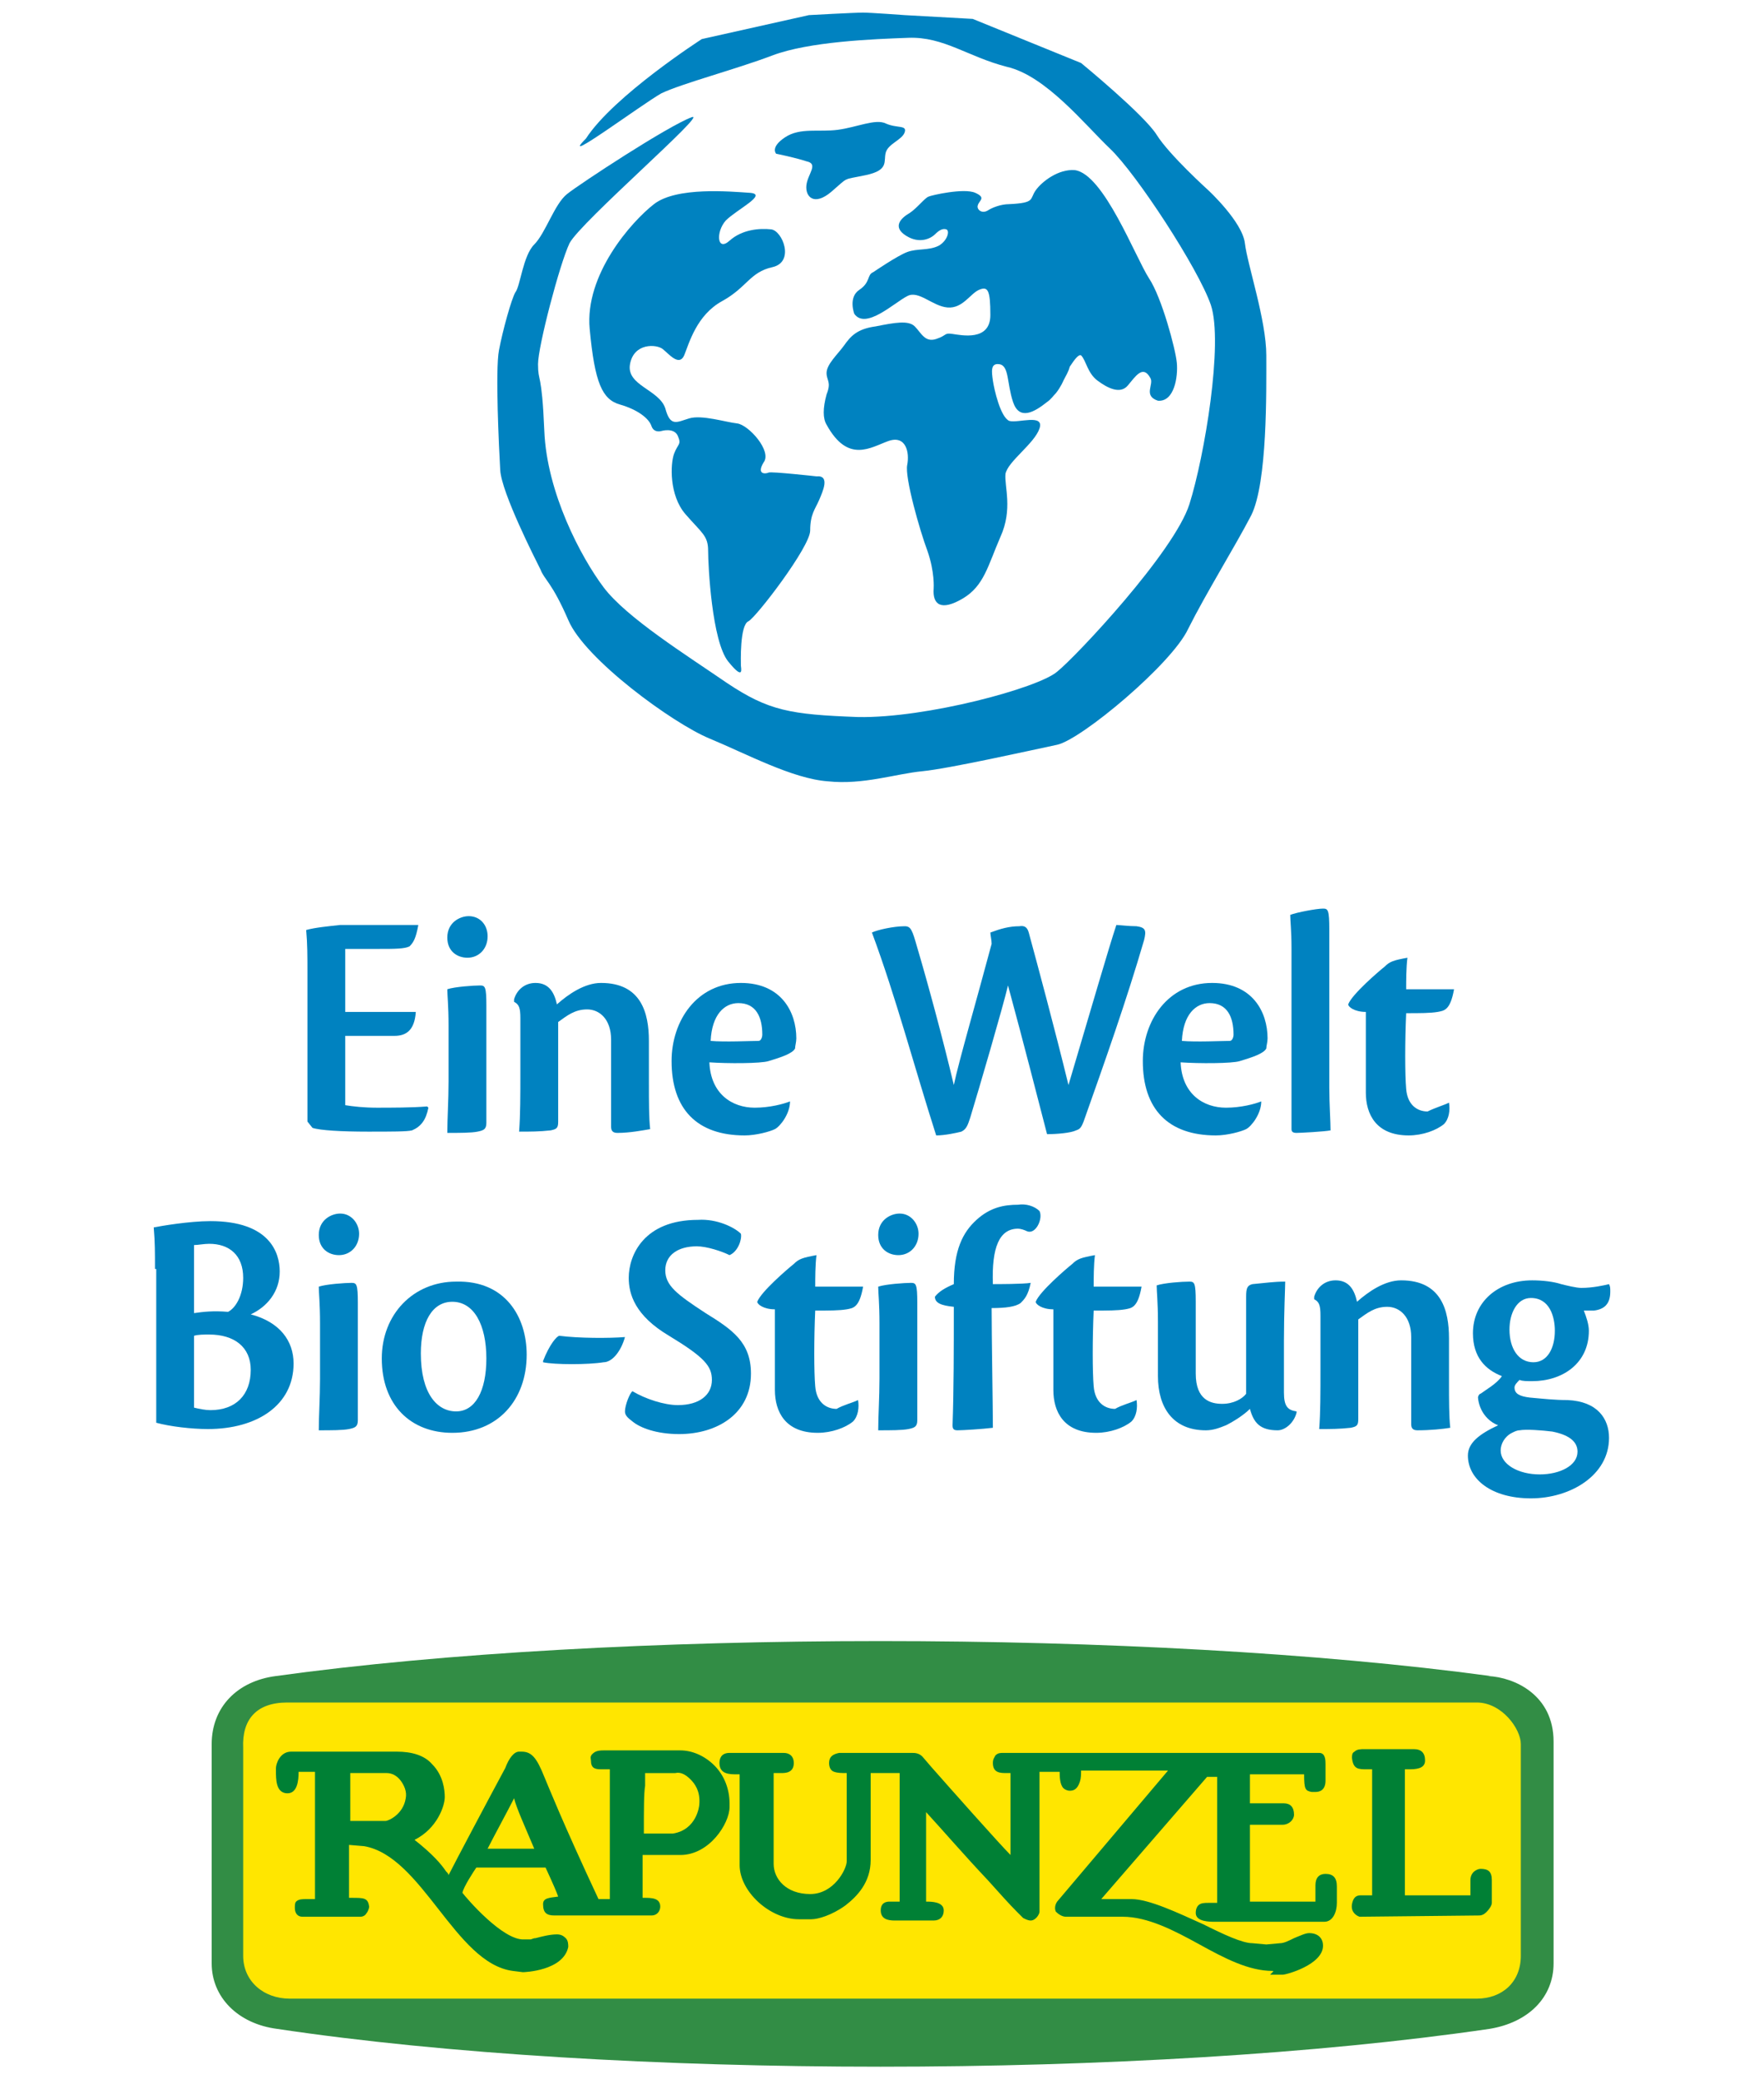
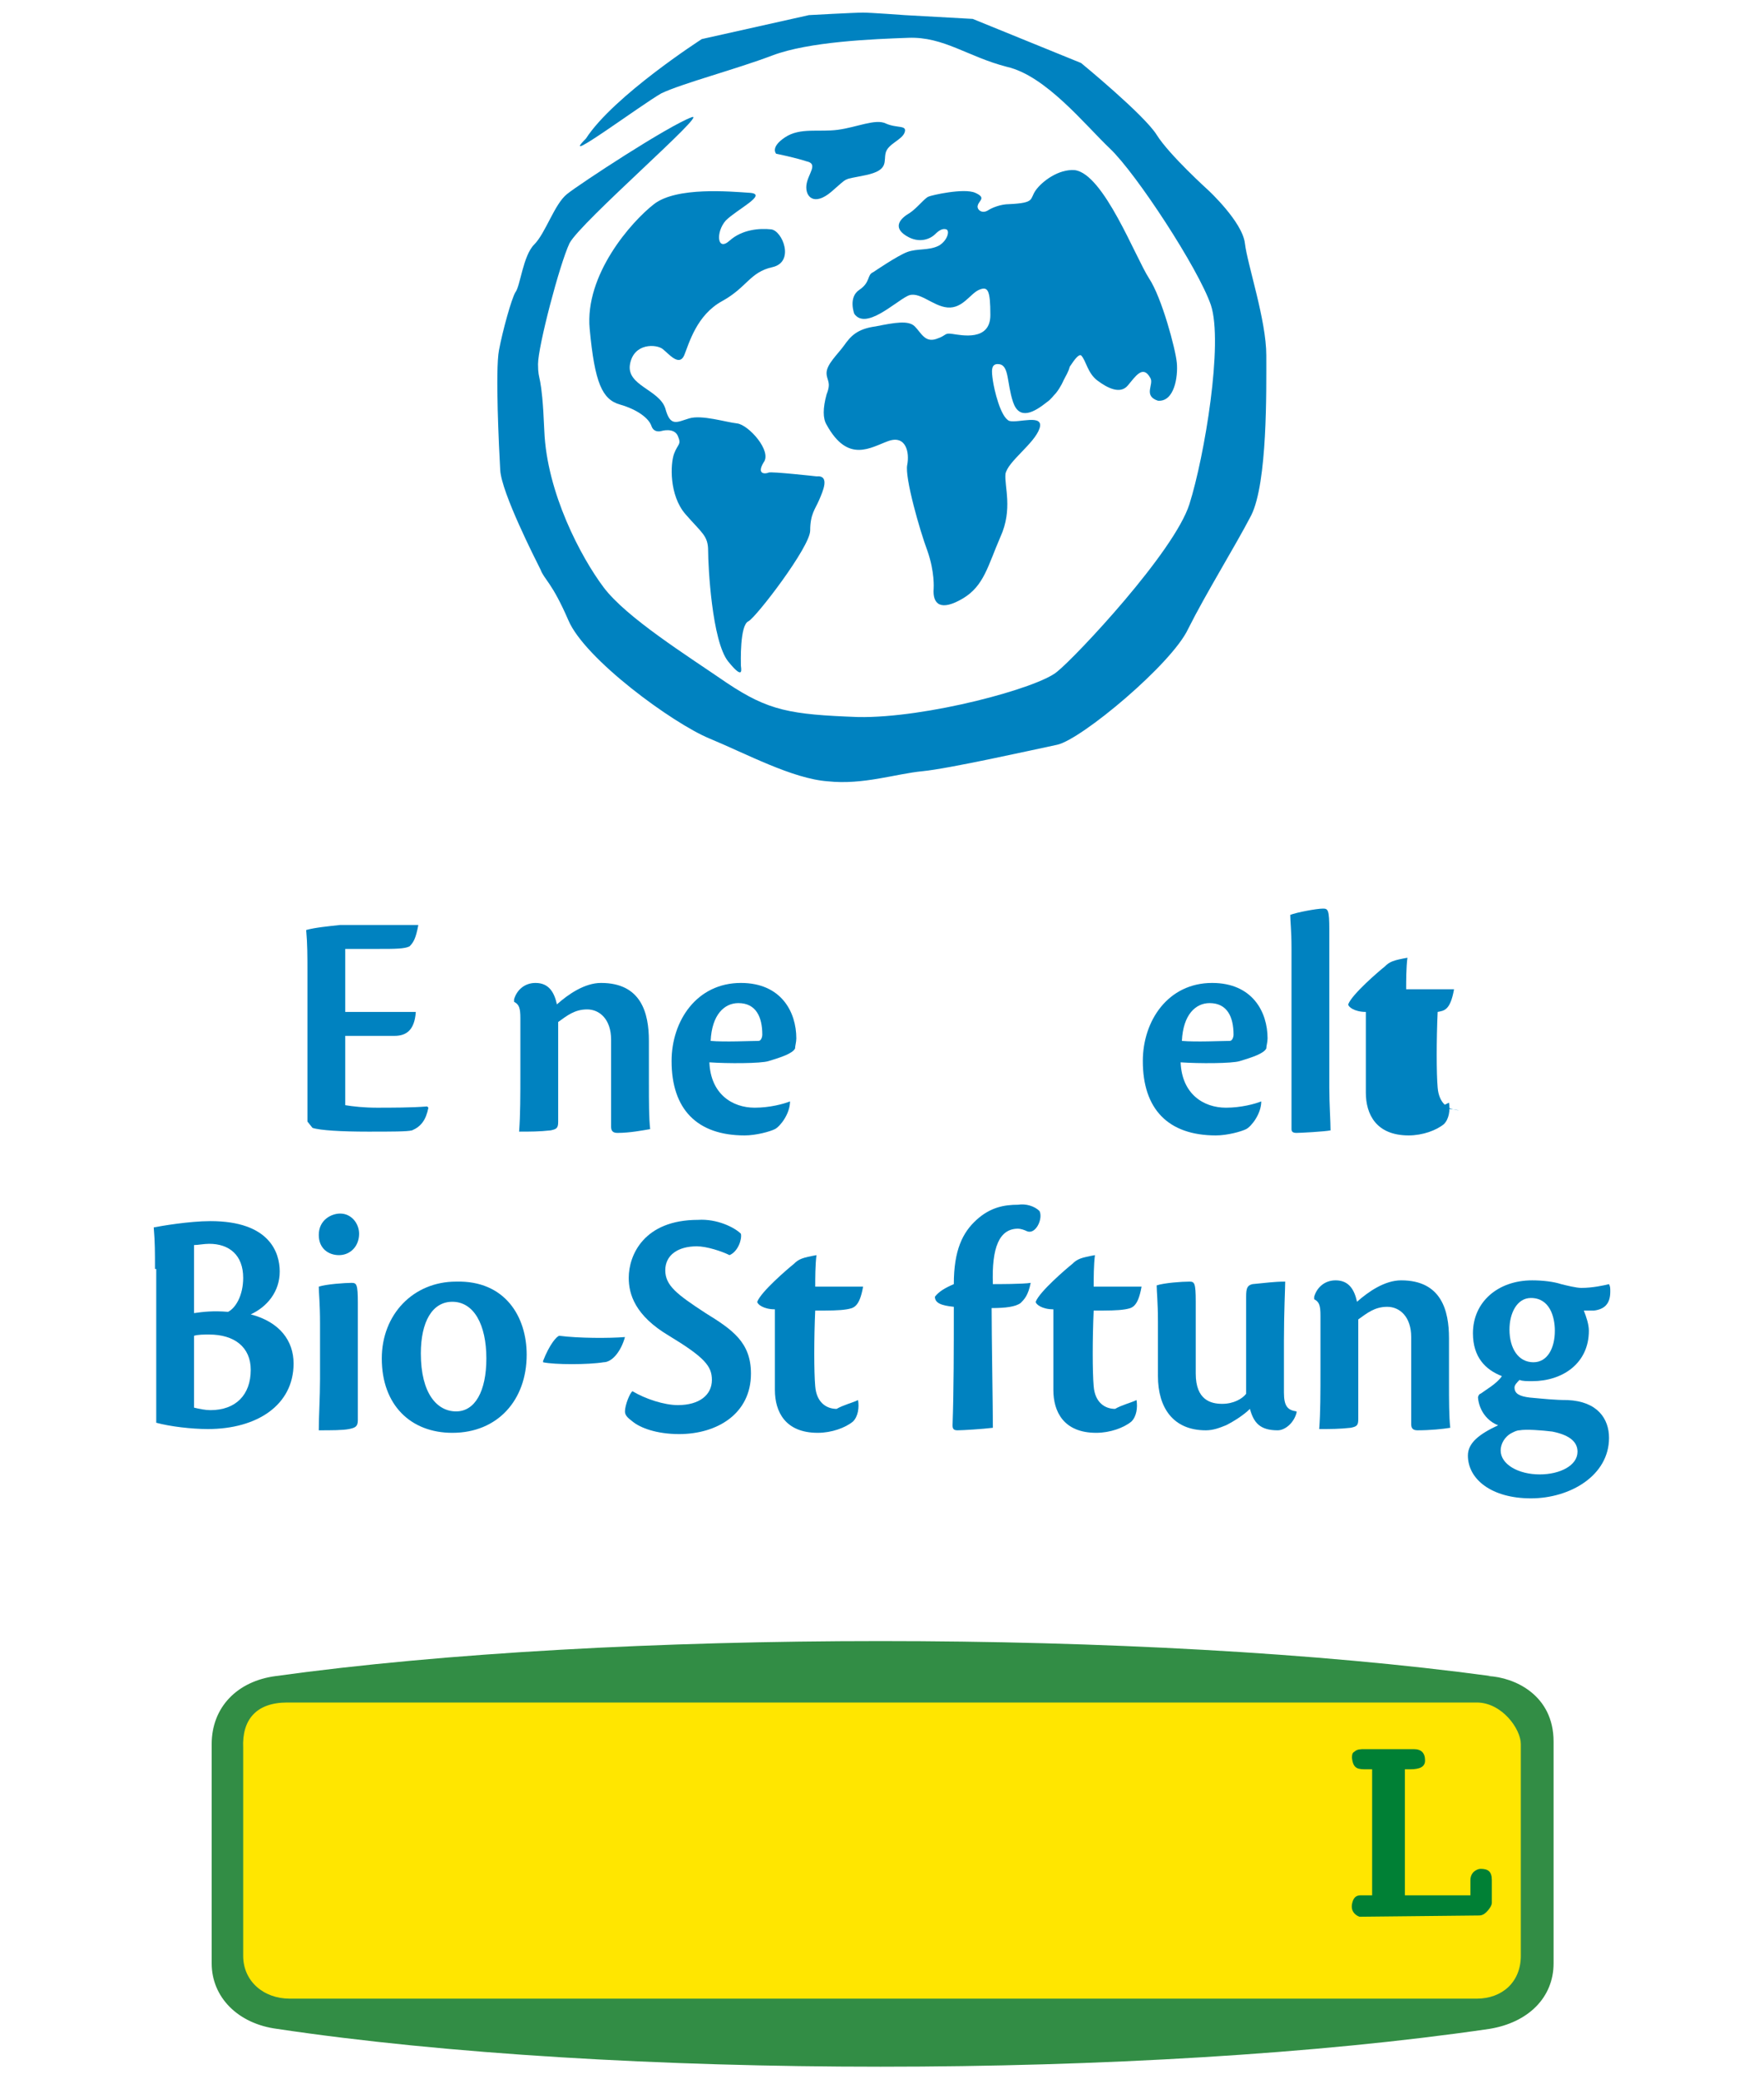
<svg xmlns="http://www.w3.org/2000/svg" version="1.1" id="Ebene_1" x="0px" y="0px" viewBox="0 0 140 165" style="enable-background:new 0 0 140 165;" xml:space="preserve">
  <style type="text/css">
	.st0{fill:#0082C0;}
	.st1{fill:#328D45;}
	.st2{fill:#FFE600;}
	.st3{fill:#008035;}
</style>
  <g>
    <g>
      <path class="st0" d="M46.5,11c2.2-3.4,9.2-7.9,9.2-7.9l8.5-1.9c0,0,3.6-0.2,4.3-0.2c0.6,0,3.3,0.2,3.3,0.2l5.4,0.3L85.8,5    c0,0,5,4.1,6,5.7c1,1.6,4.1,4.4,4.1,4.4s2.7,2.5,2.9,4.2c0.2,1.7,1.7,6.1,1.7,8.9s0.1,10.1-1.2,12.7c-1.3,2.5-3.6,6.2-5,9    c-1.3,2.8-8.5,8.8-10.4,9.2c-1.9,0.4-8.6,1.9-10.7,2.1c-2.1,0.2-4.7,1.1-7.5,0.8c-2.8-0.2-6.5-2.2-9.4-3.4    c-2.9-1.2-9.9-6.3-11.2-9.4c-1.3-3-1.9-3.2-2.2-4c-0.4-0.8-3.1-6.1-3.2-7.9c-0.1-1.8-0.4-7.9-0.1-9.5c0.3-1.6,1-4.1,1.3-4.6    c0.4-0.5,0.6-2.9,1.5-3.8c0.9-0.9,1.6-3.2,2.6-4c1-0.8,8-5.4,9.9-6.1c1.4-0.5-8.8,8.3-9.7,10c-0.8,1.7-2.5,8.2-2.5,9.6    c0,1.5,0.3,0.5,0.5,5.3c0.2,4.9,2.9,10,4.7,12.4c1.8,2.4,6.6,5.4,9.8,7.6c3.3,2.2,5,2.5,10.4,2.7c5.4,0.1,14.3-2.3,15.8-3.6    c1.5-1.2,9.3-9.5,10.5-13.3c1.2-3.8,2.7-12.8,1.7-15.8c-1-2.9-5.9-10.4-8-12.4C86.1,9.9,83,6,79.9,5.3c-3.1-0.8-5-2.4-7.8-2.3    c-2.8,0.1-7.9,0.3-10.8,1.4c-2.9,1.1-7.1,2.2-8.8,3C50.9,8.3,44.2,13.3,46.5,11L46.5,11z" />
      <g>
        <path class="st0" d="M56.8,28.2C56.8,28.2,56.8,28.2,56.8,28.2L56.8,28.2z" />
        <path class="st0" d="M55.3,12.7C55.3,12.7,55.3,12.7,55.3,12.7C55.3,12.7,55.3,12.7,55.3,12.7C55.3,12.7,55.3,12.7,55.3,12.7z" />
        <path class="st0" d="M59.3,47.2C59.3,47.2,59.3,47.2,59.3,47.2C59.3,47.2,59.3,47.2,59.3,47.2C59.3,47.2,59.3,47.2,59.3,47.2z      M60,50.2C60,50.2,60,50.2,60,50.2C60,50.2,60,50.2,60,50.2C60,50.2,60,50.2,60,50.2z M57.5,18.2c0-0.1-0.1-0.1-0.1-0.1     c0,0,0,0,0,0C57.4,18.1,57.5,18.1,57.5,18.2z M49.6,28.6C49.6,28.6,49.6,28.6,49.6,28.6c0,0.1,0,0.1,0,0.1     C49.6,28.7,49.6,28.7,49.6,28.6C49.6,28.7,49.6,28.7,49.6,28.6z" />
      </g>
      <path class="st0" d="M52.5,34.2c0,0,1-0.3,1.3,0.4s0,0.6-0.3,1.4c-0.3,0.8-0.4,3.3,0.9,4.8c1.3,1.5,1.8,1.7,1.8,2.9    c0,1.2,0.3,7.2,1.6,8.8c1.3,1.6,1,0.5,1,0.3s-0.1-3.2,0.6-3.5c0.6-0.3,4.9-5.9,4.9-7.2c0-1.3,0.4-1.7,0.7-2.4s0.9-2-0.2-1.9    c0,0-3.6-0.4-3.8-0.3c-0.2,0.1-1,0.2-0.4-0.8c0.7-0.9-1.2-3-2.1-3.1c-0.9-0.1-2.8-0.7-3.8-0.4s-1.5,0.7-1.9-0.8    c-0.5-1.5-3.1-1.8-2.8-3.5s2.1-1.6,2.6-1.2s1.3,1.4,1.7,0.5c0.4-1,1-3.2,3-4.3s2.2-2.3,4-2.7c1.8-0.4,0.8-2.9-0.1-3    s-2.3,0-3.3,0.9s-1.1-0.7-0.3-1.6c0.9-0.9,3.4-2.1,1.9-2.2c-1.5-0.1-5.8-0.5-7.6,0.9s-5.5,5.6-5.1,9.9s1,5.6,2.4,6    s2.3,1.1,2.5,1.7S52.5,34.2,52.5,34.2z" />
      <path class="st0" d="M61.6,12.2c0,0-0.5-0.5,0.7-1.3s2.7-0.4,4.2-0.6c1.5-0.2,3-0.9,3.8-0.5c0.9,0.4,1.7,0.1,1.5,0.7    s-1.3,0.9-1.5,1.6c-0.2,0.7,0.3,1.4-1.6,1.8S67.4,14,66,15.2c-1.4,1.2-2.1,0.4-2-0.5c0.1-0.9,1-1.7,0-1.9    C63.1,12.5,61.6,12.2,61.6,12.2z" />
      <path class="st0" d="M93.4,28.8c-0.1-1.1-1.2-5.2-2.2-6.7c-1.1-1.7-3.6-8.3-5.9-8.6c-1.3-0.1-2.6,0.9-3.1,1.6    c-0.5,0.7,0,1-2.1,1.1c0,0,0,0,0,0c-0.7,0-1.4,0.3-1.7,0.5c-0.5,0.3-0.9-0.1-0.8-0.4c0.1-0.4,0.7-0.6-0.2-1    c-0.9-0.4-3.5,0.2-3.7,0.3c-0.3,0.1-0.9,0.9-1.5,1.3c-0.7,0.4-1.4,1.1-0.3,1.8c1.1,0.7,2,0.2,2.3-0.1c0.3-0.3,0.6-0.5,0.9-0.4    s0.1,0.9-0.6,1.3c-0.8,0.4-1.7,0.2-2.5,0.5c-0.8,0.3-2.7,1.6-2.7,1.6c-0.5,0.2-0.2,0.8-1.1,1.4c-0.9,0.6-0.4,1.9-0.4,1.9    c0.9,1.3,3.2-0.9,4.2-1.4c0.9-0.5,2,0.8,3.2,0.9c1.2,0.1,1.8-1.1,2.5-1.4c0.7-0.3,0.9,0,0.9,2c0,2.1-2.3,1.6-3,1.5    c-0.7-0.1-0.4,0.1-1.3,0.4c-0.9,0.3-1.2-0.5-1.7-1s-1.6-0.3-3.1,0c-1.5,0.2-2,0.8-2.5,1.5c-0.5,0.7-1.4,1.5-1.4,2.2    c0,0.6,0.4,0.7,0,1.7c-0.3,1.1-0.3,1.9,0,2.4c1.7,3.1,3.5,1.8,4.9,1.3c1.4-0.5,1.7,0.9,1.5,1.9c-0.2,1,1,5.2,1.6,6.8    c0.6,1.7,0.5,3,0.5,3c-0.1,1.3,0.6,1.8,2.3,0.8c1.7-1,2-2.6,3-4.9c1-2.2,0.3-4,0.4-5c0.2-1,2.3-2.4,2.7-3.6    c0.4-1.2-1.7-0.4-2.4-0.6c-0.7-0.3-1.2-2.5-1.3-3.2c-0.1-0.7-0.2-1.4,0.5-1.3c0.8,0.1,0.6,1.5,1.1,3c0.5,1.5,1.7,0.8,2.7,0    c0.3-0.2,0.5-0.5,0.7-0.7c0,0,0,0,0,0s0,0,0,0c0.4-0.5,0.6-1,0.6-1c0.2-0.4,0.4-0.7,0.5-1.1c0.4-0.6,0.7-1,0.9-0.9    c0.4,0.4,0.5,1.4,1.3,2c0.8,0.6,1.8,1.1,2.4,0.4c0.6-0.7,1.2-1.7,1.8-0.6c0.3,0.5-0.6,1.4,0.6,1.8C93.2,31.9,93.5,29.9,93.4,28.8z    " />
    </g>
    <g>
      <g>
        <g>
          <path class="st1" d="M21.9,133L21.9,133c-3.1,0.4-5.1,2.5-5.1,5.4v17.4c0,2.7,2.1,4.8,5.2,5.2c26.7,4,68.9,4,96.2,0      c3.1-0.5,5.1-2.5,5.1-5.2v-17.6c0-3.7-3.1-5.1-5.2-5.2l0.2,0C91,129.3,48.6,129.3,21.9,133z" />
        </g>
      </g>
      <g>
        <path class="st2" d="M22.8,135.1l94.4,0c2,0,3.5,2.1,3.5,3.3v16.8c0,2.1-1.5,3.4-3.5,3.4l-94.2,0c-2.1,0-3.7-1.4-3.7-3.4v-16.5     C19.2,136.5,20.3,135.1,22.8,135.1L22.8,135.1z" />
      </g>
      <path class="st3" d="M107.9,152.1L107.9,152.1c-0.3-0.1-0.7-0.4-0.6-1c0.1-0.5,0.3-0.7,0.7-0.7c0.1,0,0.2,0,0.3,0    c0.2,0,0.4,0,0.6,0v-10c-0.1,0-0.3,0-0.4,0c-0.7,0-1.1,0-1.2-0.9c0-0.2,0-0.4,0.2-0.5c0.2-0.2,0.5-0.2,0.8-0.2h3.9    c0.6,0,0.9,0.3,0.9,0.9c0,0.5-0.4,0.7-1.2,0.7c-0.1,0-0.3,0-0.4,0c0,0,0,0,0,0v10h5.2v-1.2c0-0.7,0.6-0.9,0.8-0.9    c0.6,0,0.9,0.2,0.9,0.9c0,0.6,0,0.8,0,1.1c0,0.2,0,0.4,0,0.7c0,0.2-0.2,0.5-0.4,0.7c-0.1,0.1-0.3,0.3-0.6,0.3L107.9,152.1z" />
-       <path class="st3" d="M101,156.4c-1.9,0-3.8-1-5.8-2.1c-2-1.1-4.1-2.2-6.1-2.2h-4.5c-0.3,0-0.6-0.2-0.8-0.4    c-0.1-0.2-0.1-0.5,0.1-0.8l8.8-10.4l-6.9,0c0,0.3,0,0.6-0.1,0.9c-0.2,0.6-0.5,0.7-0.8,0.7c-0.2,0-0.4-0.1-0.5-0.2    c-0.3-0.3-0.3-1-0.3-1.3h-1.6c0,0.5,0,2.6,0,11.1c0,0.2-0.3,0.7-0.7,0.7c-0.2,0-0.4-0.1-0.6-0.2c-0.3-0.3-0.3-0.3-0.4-0.4    c0,0,0,0-0.1-0.1c-0.6-0.6-1.4-1.5-2.3-2.5c-1.8-1.9-3.7-4.1-4.9-5.4v7.1h0c0.4,0,1.4,0,1.4,0.7c0,0.5-0.3,0.8-0.8,0.8h-3.1    c-0.5,0-1.1-0.1-1.1-0.8c0-0.6,0.4-0.7,0.7-0.7c0.1,0,0.2,0,0.3,0c0.1,0,0.3,0,0.5,0v-10.2h-2.3l0,6.9c0,1.8-1.1,2.9-2,3.6    c-1.1,0.8-2.2,1.1-2.7,1.1h-1c-2.3,0-4.7-2.2-4.7-4.3v-7.2l-0.2,0c-0.6,0-1.4,0-1.4-0.9c0-0.3,0.1-0.8,0.8-0.8h4.3    c0.5,0,0.8,0.3,0.8,0.8c0,0.8-0.7,0.8-1,0.8c-0.1,0-0.2,0-0.2,0c-0.1,0-0.1,0-0.2,0c-0.2,0-0.2,0-0.2,0l0,7.2c0,1.2,1,2.4,2.9,2.4    c1.9,0,2.9-2,2.9-2.6v-7h0c-0.4,0-0.7,0-1-0.1c-0.3-0.1-0.4-0.4-0.4-0.7c0-0.5,0.3-0.7,0.8-0.8l5.8,0c0.2,0,0.6,0,0.9,0.4l0.6,0.7    c1.5,1.7,5.4,6.1,6.3,7v-6.5l-0.3,0c-0.5,0-1.1,0-1.1-0.8c0-0.3,0.1-0.4,0.2-0.6c0.2-0.2,0.4-0.2,0.6-0.2l25.1,0h0    c0.5,0,0.5,0.6,0.5,0.9v1.3c0,0.7-0.4,0.9-0.8,0.9c-0.1,0-0.1,0-0.2,0l-0.1,0c-0.5-0.1-0.6-0.2-0.6-1.4c0,0,0,0,0,0c0,0,0,0-0.1,0    c-1.9,0-3.7,0-4.2,0l0,2.3h2.7c0.5,0,0.8,0.3,0.8,0.9c0,0.4-0.4,0.8-0.9,0.8h-2.6v6.1l5.2,0c0-0.5,0-1.1,0-1.3    c0-0.6,0.3-0.9,0.8-0.9c0.6,0,0.9,0.3,0.9,1v1.3c0,0.7-0.3,1.5-1,1.5l-8.7,0c-0.4,0-1.5,0-1.5-0.7c0-0.3,0.1-0.5,0.2-0.6    c0.2-0.2,0.5-0.2,0.8-0.2c0.1,0,0.3,0,0.4,0c0.1,0,0.2,0,0.3,0l0-10l-0.8,0l-8.4,9.7c0.6,0,1.1,0,1.5,0c0.4,0,0.7,0,0.9,0    c1.4,0,3.7,1.1,5.7,2c1.6,0.8,3.1,1.5,3.9,1.5l1.1,0.1l1.1-0.1c0.3,0,0.7-0.2,1.1-0.4c0.5-0.2,0.9-0.4,1.2-0.4l0,0    c0.7,0,1.1,0.4,1.1,1c0,1.5-2.9,2.3-3.2,2.3l-1,0C101.1,156.4,101.1,156.4,101,156.4z" />
-       <path class="st3" d="M41.5,156.5l-0.8-0.1c-2.3-0.3-4.1-2.6-5.9-4.9c-1.8-2.3-3.6-4.6-5.9-5l-1.2-0.1l0,4.2l0.2,0    c1,0,1.3,0,1.4,0.7c0,0.1-0.1,0.4-0.2,0.5c-0.1,0.2-0.3,0.3-0.5,0.3H24c-0.4,0-0.6-0.3-0.6-0.7c0-0.2,0-0.4,0.1-0.5    c0.2-0.2,0.5-0.2,0.8-0.2c0.1,0,0.3,0,0.4,0c0.1,0,0.2,0,0.3,0l0-10.1h-1.3c0,0.7-0.1,1.8-1,1.7c-0.8-0.1-0.8-1.1-0.8-1.8l0-0.2    c0-0.3,0.3-1.3,1.2-1.3h8.4c1.2,0,2.2,0.3,2.8,1c0.9,0.9,1,2.1,1,2.6c0,0.7-0.6,2.5-2.4,3.4c1.4,1.1,2.1,1.9,2.5,2.5    c0.1,0.1,0.2,0.2,0.2,0.3c0.5-1,3.1-5.9,4.5-8.5c0.3-0.8,0.7-1.3,1.1-1.3c0,0,0.1,0,0.1,0c0.1,0,0.1,0,0.1,0c0.8,0,1.2,0.5,1.8,2    c0.3,0.7,1.4,3.5,4.3,9.7c0.2,0,0.3,0,0.5,0c0.2,0,0.3,0,0.4,0l0-10.3c-0.1,0-0.3,0-0.4,0c-0.1,0-0.2,0-0.3,0    c-0.5,0-0.8-0.1-0.8-0.7c0-0.1-0.1-0.3,0.1-0.5c0.2-0.2,0.4-0.3,0.9-0.3l0,0c0.1,0,0.1,0,0.2,0c0.1,0,0.2,0,0.2,0H54    c0.9,0,1.9,0.4,2.7,1.2c0.8,0.8,1.2,1.9,1.2,3l0,0.3c0,1.3-1.6,3.8-3.9,3.8h-3v3.4l0.1,0c0.6,0,1.3,0,1.3,0.7    c0,0.3-0.2,0.7-0.7,0.7H44c-0.6,0-0.9-0.2-0.9-0.9c0-0.5,0.5-0.5,1.2-0.6c-0.1-0.3-0.4-1-1-2.3h-5.5c-0.2,0.3-1,1.5-1.1,2    c0.3,0.4,3.2,3.8,4.9,3.7l0.5,0c0.1,0,0.2-0.1,0.4-0.1c0.4-0.1,1.1-0.3,1.7-0.3c0.3,0,0.5,0.1,0.7,0.3c0.2,0.2,0.2,0.5,0.2,0.7    C44.7,156.4,41.6,156.5,41.5,156.5L41.5,156.5z M38.7,146.7c0.7,0,2.8,0,3.7,0c-0.8-1.9-1.4-3.2-1.6-4    C40.4,143.5,39.1,145.9,38.7,146.7z M51.1,145.5l2.3,0c1.9-0.3,2.1-2.2,2.1-2.3c0.1-1.1-0.4-1.7-0.7-2c-0.4-0.4-0.8-0.6-1.2-0.5    c-0.6,0-0.7,0-1,0c-0.2,0-0.6,0-1.4,0c0,0.2,0,0.5,0,1C51.1,142.3,51.1,143.5,51.1,145.5z M27.8,144.5h2.8c0.2,0,1.4-0.5,1.6-1.8    c0.1-0.5-0.1-1-0.4-1.4c-0.3-0.4-0.7-0.6-1.1-0.6l-2.9,0V144.5z" />
    </g>
    <g>
      <path class="st0" d="M24.4,77.1c0-1.2,0-2.2-0.1-3.3c0.7-0.2,1.8-0.3,2.7-0.4h6.2c-0.2,1.1-0.4,1.4-0.7,1.7    c-0.4,0.2-1.2,0.2-2.4,0.2h-2.7v5H33c-0.1,1.5-0.8,1.9-1.7,1.9h-3.9v5.5c0.6,0.1,1.5,0.2,2.5,0.2c1.1,0,2.8,0,4-0.1l0.1,0.1    c-0.2,1-0.6,1.5-1.3,1.8c-0.4,0.1-1.6,0.1-3.5,0.1c-2.1,0-3.8-0.1-4.4-0.3l-0.4-0.5V77.1z" />
-       <path class="st0" d="M38.6,89.1c0,0.5-0.2,0.6-0.7,0.7c-0.5,0.1-1.4,0.1-2.4,0.1c0-1.1,0.1-2.6,0.1-4.1v-4.4    c0-1.6-0.1-2.4-0.1-2.9c0.6-0.2,2.1-0.3,2.6-0.3c0.4,0,0.5,0.1,0.5,1.6V89.1z M38.7,74.3c0,1-0.7,1.7-1.6,1.7    c-0.8,0-1.6-0.5-1.6-1.6c0-1.2,1-1.7,1.7-1.7C38.1,72.7,38.7,73.4,38.7,74.3z" />
      <path class="st0" d="M48.5,82.5c0-1.6-0.9-2.4-1.9-2.4c-1,0-1.6,0.5-2.3,1v7.9c0,0.5-0.1,0.6-0.6,0.7c-0.9,0.1-1.6,0.1-2.5,0.1    c0.1-1.3,0.1-2.9,0.1-4.7v-4.3c0-0.8-0.1-1.1-0.5-1.3v-0.2c0.2-0.7,0.8-1.3,1.7-1.3c1.1,0,1.5,0.8,1.7,1.7    c0.9-0.8,2.2-1.7,3.5-1.7c3.2,0,3.8,2.4,3.8,4.6V86c0,1.4,0,2.7,0.1,3.6C51,89.7,50,89.9,49,89.9c-0.4,0-0.5-0.2-0.5-0.5V82.5z" />
      <path class="st0" d="M62.7,87.4c0,1-0.8,2-1.2,2.2c-0.4,0.2-1.5,0.5-2.4,0.5c-3.8,0-5.8-2.1-5.8-5.9c0-3.2,2-6.2,5.5-6.2    c3.2,0,4.4,2.3,4.4,4.4c0,0.3-0.1,0.6-0.1,0.8c-0.2,0.4-1.1,0.7-2.1,1c-0.6,0.2-3.3,0.2-4.7,0.1c0.1,2.5,1.8,3.6,3.6,3.6    C61.1,87.9,62.2,87.6,62.7,87.4L62.7,87.4z M56.4,82.6c1.1,0.1,3.2,0,3.8,0c0.2,0,0.3-0.3,0.3-0.5c0-1.4-0.5-2.5-1.9-2.5    C57.5,79.6,56.5,80.5,56.4,82.6z" />
-       <path class="st0" d="M81.7,74.2c0.6,2.2,2,7.4,3.1,11.9c1.9-6.4,3.2-10.9,3.8-12.7c0.2,0,1,0.1,1.6,0.1c0.7,0.1,0.8,0.3,0.6,1.1    c-1.4,4.8-3.1,9.6-4.8,14.4c-0.2,0.5-0.3,0.6-0.6,0.7c-0.4,0.2-1.5,0.3-2.3,0.3c-0.6-2.3-1.9-7.4-3.1-11.8    c-0.4,1.7-2.3,8.2-3,10.5c-0.2,0.6-0.3,0.9-0.7,1.1c-0.4,0.1-1.3,0.3-2,0.3c-1.7-5.3-3.2-11-5.1-16.1c0.4-0.2,1.7-0.5,2.6-0.5    c0.5,0,0.6,0.3,1,1.7c0.8,2.7,2,7.1,2.9,10.9c0.4-1.9,1.8-6.7,3-11.2c0-0.3-0.1-0.7-0.1-0.9c0.8-0.3,1.5-0.5,2.3-0.5    C81.5,73.4,81.6,73.8,81.7,74.2z" />
      <path class="st0" d="M100.1,87.4c0,1-0.8,2-1.2,2.2c-0.4,0.2-1.5,0.5-2.4,0.5c-3.8,0-5.8-2.1-5.8-5.9c0-3.2,2-6.2,5.5-6.2    c3.2,0,4.4,2.3,4.4,4.4c0,0.3-0.1,0.6-0.1,0.8c-0.2,0.4-1.1,0.7-2.1,1c-0.6,0.2-3.3,0.2-4.7,0.1c0.1,2.5,1.8,3.6,3.6,3.6    C98.5,87.9,99.6,87.6,100.1,87.4L100.1,87.4z M93.8,82.6c1.1,0.1,3.2,0,3.8,0c0.2,0,0.3-0.3,0.3-0.5c0-1.4-0.5-2.5-1.9-2.5    C94.9,79.6,93.9,80.5,93.8,82.6z" />
      <path class="st0" d="M102.5,75.3c0-1.5-0.1-2.2-0.1-2.7c0.5-0.2,2.1-0.5,2.6-0.5c0.4,0,0.5,0.1,0.5,1.7v12.5    c0,1.3,0.1,2.7,0.1,3.4c-0.5,0.1-2.4,0.2-2.7,0.2c-0.3,0-0.4-0.1-0.4-0.3V75.3z" />
-       <path class="st0" d="M115,87.5c0.1,0.6,0,1.3-0.4,1.7c-0.6,0.5-1.7,0.9-2.8,0.9c-2.6,0-3.4-1.7-3.4-3.4v-6.4    c-0.9,0-1.4-0.4-1.4-0.6c0.3-0.8,2.4-2.6,2.9-3c0.4-0.4,0.7-0.5,1.8-0.7c-0.1,0.8-0.1,1.8-0.1,2.5h3.8c-0.3,1.7-0.8,1.7-1.3,1.8    c-0.6,0.1-1.4,0.1-2.5,0.1c-0.1,2.2-0.1,4.9,0,6c0.1,1.3,0.9,1.8,1.7,1.8C113.9,87.9,114.6,87.7,115,87.5L115,87.5z" />
+       <path class="st0" d="M115,87.5c0.1,0.6,0,1.3-0.4,1.7c-0.6,0.5-1.7,0.9-2.8,0.9c-2.6,0-3.4-1.7-3.4-3.4v-6.4    c-0.9,0-1.4-0.4-1.4-0.6c0.3-0.8,2.4-2.6,2.9-3c0.4-0.4,0.7-0.5,1.8-0.7c-0.1,0.8-0.1,1.8-0.1,2.5h3.8c-0.3,1.7-0.8,1.7-1.3,1.8    c-0.1,2.2-0.1,4.9,0,6c0.1,1.3,0.9,1.8,1.7,1.8C113.9,87.9,114.6,87.7,115,87.5L115,87.5z" />
      <path class="st0" d="M12.3,100.7c0-1.4,0-2.1-0.1-3.3c0.5-0.1,2.8-0.5,4.5-0.5c4.7,0,5.5,2.5,5.5,4c0,1.6-1,2.8-2.3,3.4    c2.3,0.6,3.4,2.1,3.4,3.9c0,3.3-2.9,5.2-6.8,5.2c-1.3,0-3-0.2-4.1-0.5V100.7z M15.4,104.2c0.7-0.1,1.5-0.2,2.7-0.1    c0.6-0.3,1.2-1.3,1.2-2.7c0-1.8-1.1-2.7-2.7-2.7c-0.4,0-0.9,0.1-1.2,0.1V104.2z M15.4,111.7c0.4,0.1,0.9,0.2,1.3,0.2    c2,0,3.2-1.2,3.2-3.2c0-1.8-1.3-2.8-3.3-2.8c-0.4,0-0.9,0-1.2,0.1V111.7z" />
      <path class="st0" d="M28.4,112.7c0,0.5-0.2,0.6-0.7,0.7c-0.5,0.1-1.4,0.1-2.4,0.1c0-1.1,0.1-2.6,0.1-4.1V105    c0-1.6-0.1-2.4-0.1-2.9c0.6-0.2,2.1-0.3,2.6-0.3c0.4,0,0.5,0.1,0.5,1.6V112.7z M28.5,97.9c0,1-0.7,1.7-1.6,1.7    c-0.8,0-1.6-0.5-1.6-1.6c0-1.2,1-1.7,1.7-1.7C27.9,96.3,28.5,97.1,28.5,97.9z" />
      <path class="st0" d="M41.8,107.5c0,3.6-2.3,6.2-5.9,6.2c-3.3,0-5.6-2.2-5.6-5.9c0-3.5,2.5-6.1,5.9-6.1    C40.1,101.6,41.8,104.5,41.8,107.5z M33.4,107.4c0,3.2,1.3,4.6,2.8,4.6c1.5,0,2.4-1.6,2.4-4.2c0-2.7-1-4.5-2.7-4.5    C34.3,103.3,33.4,104.9,33.4,107.4z" />
      <path class="st0" d="M49.6,106.1c-0.3,1.1-1,2-1.7,2c-1.2,0.2-3.9,0.2-4.8,0l0-0.1c0.5-1.3,1.1-2,1.3-2    C45.9,106.2,48.4,106.2,49.6,106.1L49.6,106.1z" />
      <path class="st0" d="M58.8,97.9c0.1,0.4-0.2,1.4-0.9,1.7c-0.6-0.3-1.8-0.7-2.6-0.7c-1.5,0-2.5,0.7-2.5,1.9c0,1.2,0.9,1.9,3.2,3.4    c2.1,1.3,3.6,2.3,3.6,4.8c0,3.2-2.7,4.8-5.7,4.8c-1.8,0-3.1-0.5-3.7-1c-0.4-0.3-0.6-0.5-0.6-0.8c0-0.5,0.4-1.5,0.6-1.6    c1,0.6,2.5,1.1,3.6,1.1c1.7,0,2.7-0.8,2.7-2c0-1.1-0.6-1.8-3.4-3.5c-2.7-1.6-3.2-3.3-3.2-4.6c0-1.8,1.2-4.6,5.5-4.6    C56.9,96.7,58.3,97.4,58.8,97.9z" />
      <path class="st0" d="M68.1,111.1c0.1,0.6,0,1.3-0.4,1.7c-0.6,0.5-1.7,0.9-2.8,0.9c-2.6,0-3.4-1.7-3.4-3.4v-6.4    c-0.9,0-1.4-0.4-1.4-0.6c0.3-0.8,2.4-2.6,2.9-3c0.4-0.4,0.7-0.5,1.8-0.7c-0.1,0.8-0.1,1.8-0.1,2.5h3.8c-0.3,1.7-0.8,1.7-1.3,1.8    c-0.6,0.1-1.4,0.1-2.5,0.1c-0.1,2.2-0.1,4.9,0,6c0.1,1.3,0.9,1.8,1.7,1.8C66.9,111.5,67.7,111.3,68.1,111.1L68.1,111.1z" />
-       <path class="st0" d="M72.8,112.7c0,0.5-0.2,0.6-0.7,0.7c-0.5,0.1-1.4,0.1-2.4,0.1c0-1.1,0.1-2.6,0.1-4.1V105    c0-1.6-0.1-2.4-0.1-2.9c0.6-0.2,2.1-0.3,2.6-0.3c0.4,0,0.5,0.1,0.5,1.6V112.7z M72.9,97.9c0,1-0.7,1.7-1.6,1.7    c-0.8,0-1.6-0.5-1.6-1.6c0-1.2,1-1.7,1.7-1.7C72.3,96.3,72.9,97.1,72.9,97.9z" />
      <path class="st0" d="M82.5,96.1c0.3,0.6-0.3,1.9-1,1.6c-0.2-0.1-0.5-0.2-0.7-0.2c-1.5,0-2.1,1.5-2,4.4c0.4,0,2.4,0,3-0.1    c-0.2,1-0.5,1.3-0.8,1.6c-0.4,0.3-1.2,0.4-2.3,0.4c0,2.2,0.1,8.1,0.1,9.5c-0.8,0.1-2.4,0.2-2.8,0.2c-0.3,0-0.4-0.1-0.4-0.4    c0.1-2.8,0.1-6.1,0.1-9.4c-1-0.1-1.5-0.3-1.5-0.8c0.3-0.4,0.8-0.7,1.5-1c0-2.7,0.7-4.1,1.8-5.1c1.1-1,2.2-1.2,3.3-1.2    C81.4,95.5,82.1,95.7,82.5,96.1z" />
      <path class="st0" d="M90.2,111.1c0.1,0.6,0,1.3-0.4,1.7c-0.6,0.5-1.7,0.9-2.8,0.9c-2.6,0-3.4-1.7-3.4-3.4v-6.4    c-0.9,0-1.4-0.4-1.4-0.6c0.3-0.8,2.4-2.6,2.9-3c0.4-0.4,0.7-0.5,1.8-0.7c-0.1,0.8-0.1,1.8-0.1,2.5h3.8c-0.3,1.7-0.8,1.7-1.3,1.8    c-0.6,0.1-1.4,0.1-2.5,0.1c-0.1,2.2-0.1,4.9,0,6c0.1,1.3,0.9,1.8,1.7,1.8C89,111.5,89.8,111.3,90.2,111.1L90.2,111.1z" />
      <path class="st0" d="M91.9,104.9c0-1.6-0.1-2.4-0.1-2.9c0.6-0.2,2-0.3,2.6-0.3c0.4,0,0.5,0.1,0.5,1.6c0,1.7,0,3.8,0,5.7    c0,2.1,1.2,2.4,2.1,2.4c0.9,0,1.6-0.4,1.9-0.8v-7.7c0-0.7,0.1-0.9,0.5-1c1.1-0.1,1.7-0.2,2.6-0.2c0,0.5-0.1,2.4-0.1,4.7v4.1    c0,1.1,0.3,1.4,1,1.5v0.1c-0.2,0.8-0.9,1.4-1.5,1.4c-1.4,0-1.9-0.6-2.2-1.7c-0.5,0.5-1.3,1-1.9,1.3c-0.5,0.2-1,0.4-1.6,0.4    c-2.6,0-3.8-1.8-3.8-4.3V104.9z" />
      <path class="st0" d="M112,106.1c0-1.6-0.9-2.4-1.9-2.4c-1,0-1.6,0.5-2.3,1v7.9c0,0.5-0.1,0.6-0.6,0.7c-0.9,0.1-1.6,0.1-2.5,0.1    c0.1-1.3,0.1-2.9,0.1-4.7v-4.3c0-0.8-0.1-1.1-0.5-1.3v-0.2c0.2-0.7,0.8-1.3,1.7-1.3c1.1,0,1.5,0.8,1.7,1.7    c0.9-0.8,2.2-1.7,3.5-1.7c3.2,0,3.8,2.4,3.8,4.6v3.5c0,1.4,0,2.7,0.1,3.6c-0.6,0.1-1.6,0.2-2.6,0.2c-0.4,0-0.5-0.2-0.5-0.5V106.1z    " />
      <path class="st0" d="M123.9,101.9c0.4,0.1,1.2,0.3,1.6,0.3c0.9,0,1.8-0.2,2.2-0.3c0.1,0.2,0.1,0.3,0.1,0.6c0,1-0.5,1.4-1.3,1.5    c-0.2,0-0.5,0-0.8,0c0.2,0.5,0.4,1.1,0.4,1.6c0,2.6-2.1,4-4.5,4c-0.4,0-0.8,0-1-0.1c-0.2,0.2-0.4,0.4-0.4,0.6    c0,0.5,0.4,0.7,1.2,0.8c1.1,0.1,2,0.2,3,0.2c2.4,0.1,3.3,1.5,3.3,3c0,3-3.1,4.8-6.2,4.8c-3.1,0-5-1.5-5-3.4c0-1,0.9-1.7,2.4-2.4    c-0.8-0.3-1.5-1.1-1.6-2.2c0-0.1,0.1-0.3,0.2-0.3c0.4-0.3,1.3-0.8,1.7-1.4c-1.3-0.5-2.3-1.5-2.3-3.4c0-2.5,2-4.2,4.7-4.2    C122.4,101.6,123.3,101.7,123.9,101.9z M122.2,117c1.6,0,3-0.7,3-1.8c0-0.7-0.5-1.3-2-1.6c-0.8-0.1-2.1-0.2-2.6-0.1    c-0.2,0-0.4,0.1-0.6,0.2c-0.6,0.3-0.9,0.9-0.9,1.4C119.1,116.2,120.5,117,122.2,117z M119.8,105.5c0,1.5,0.7,2.6,1.9,2.6    c1.1,0,1.7-1.1,1.7-2.5c0-1.1-0.4-2.6-1.9-2.6C120.4,103,119.8,104.2,119.8,105.5z" />
    </g>
  </g>
</svg>